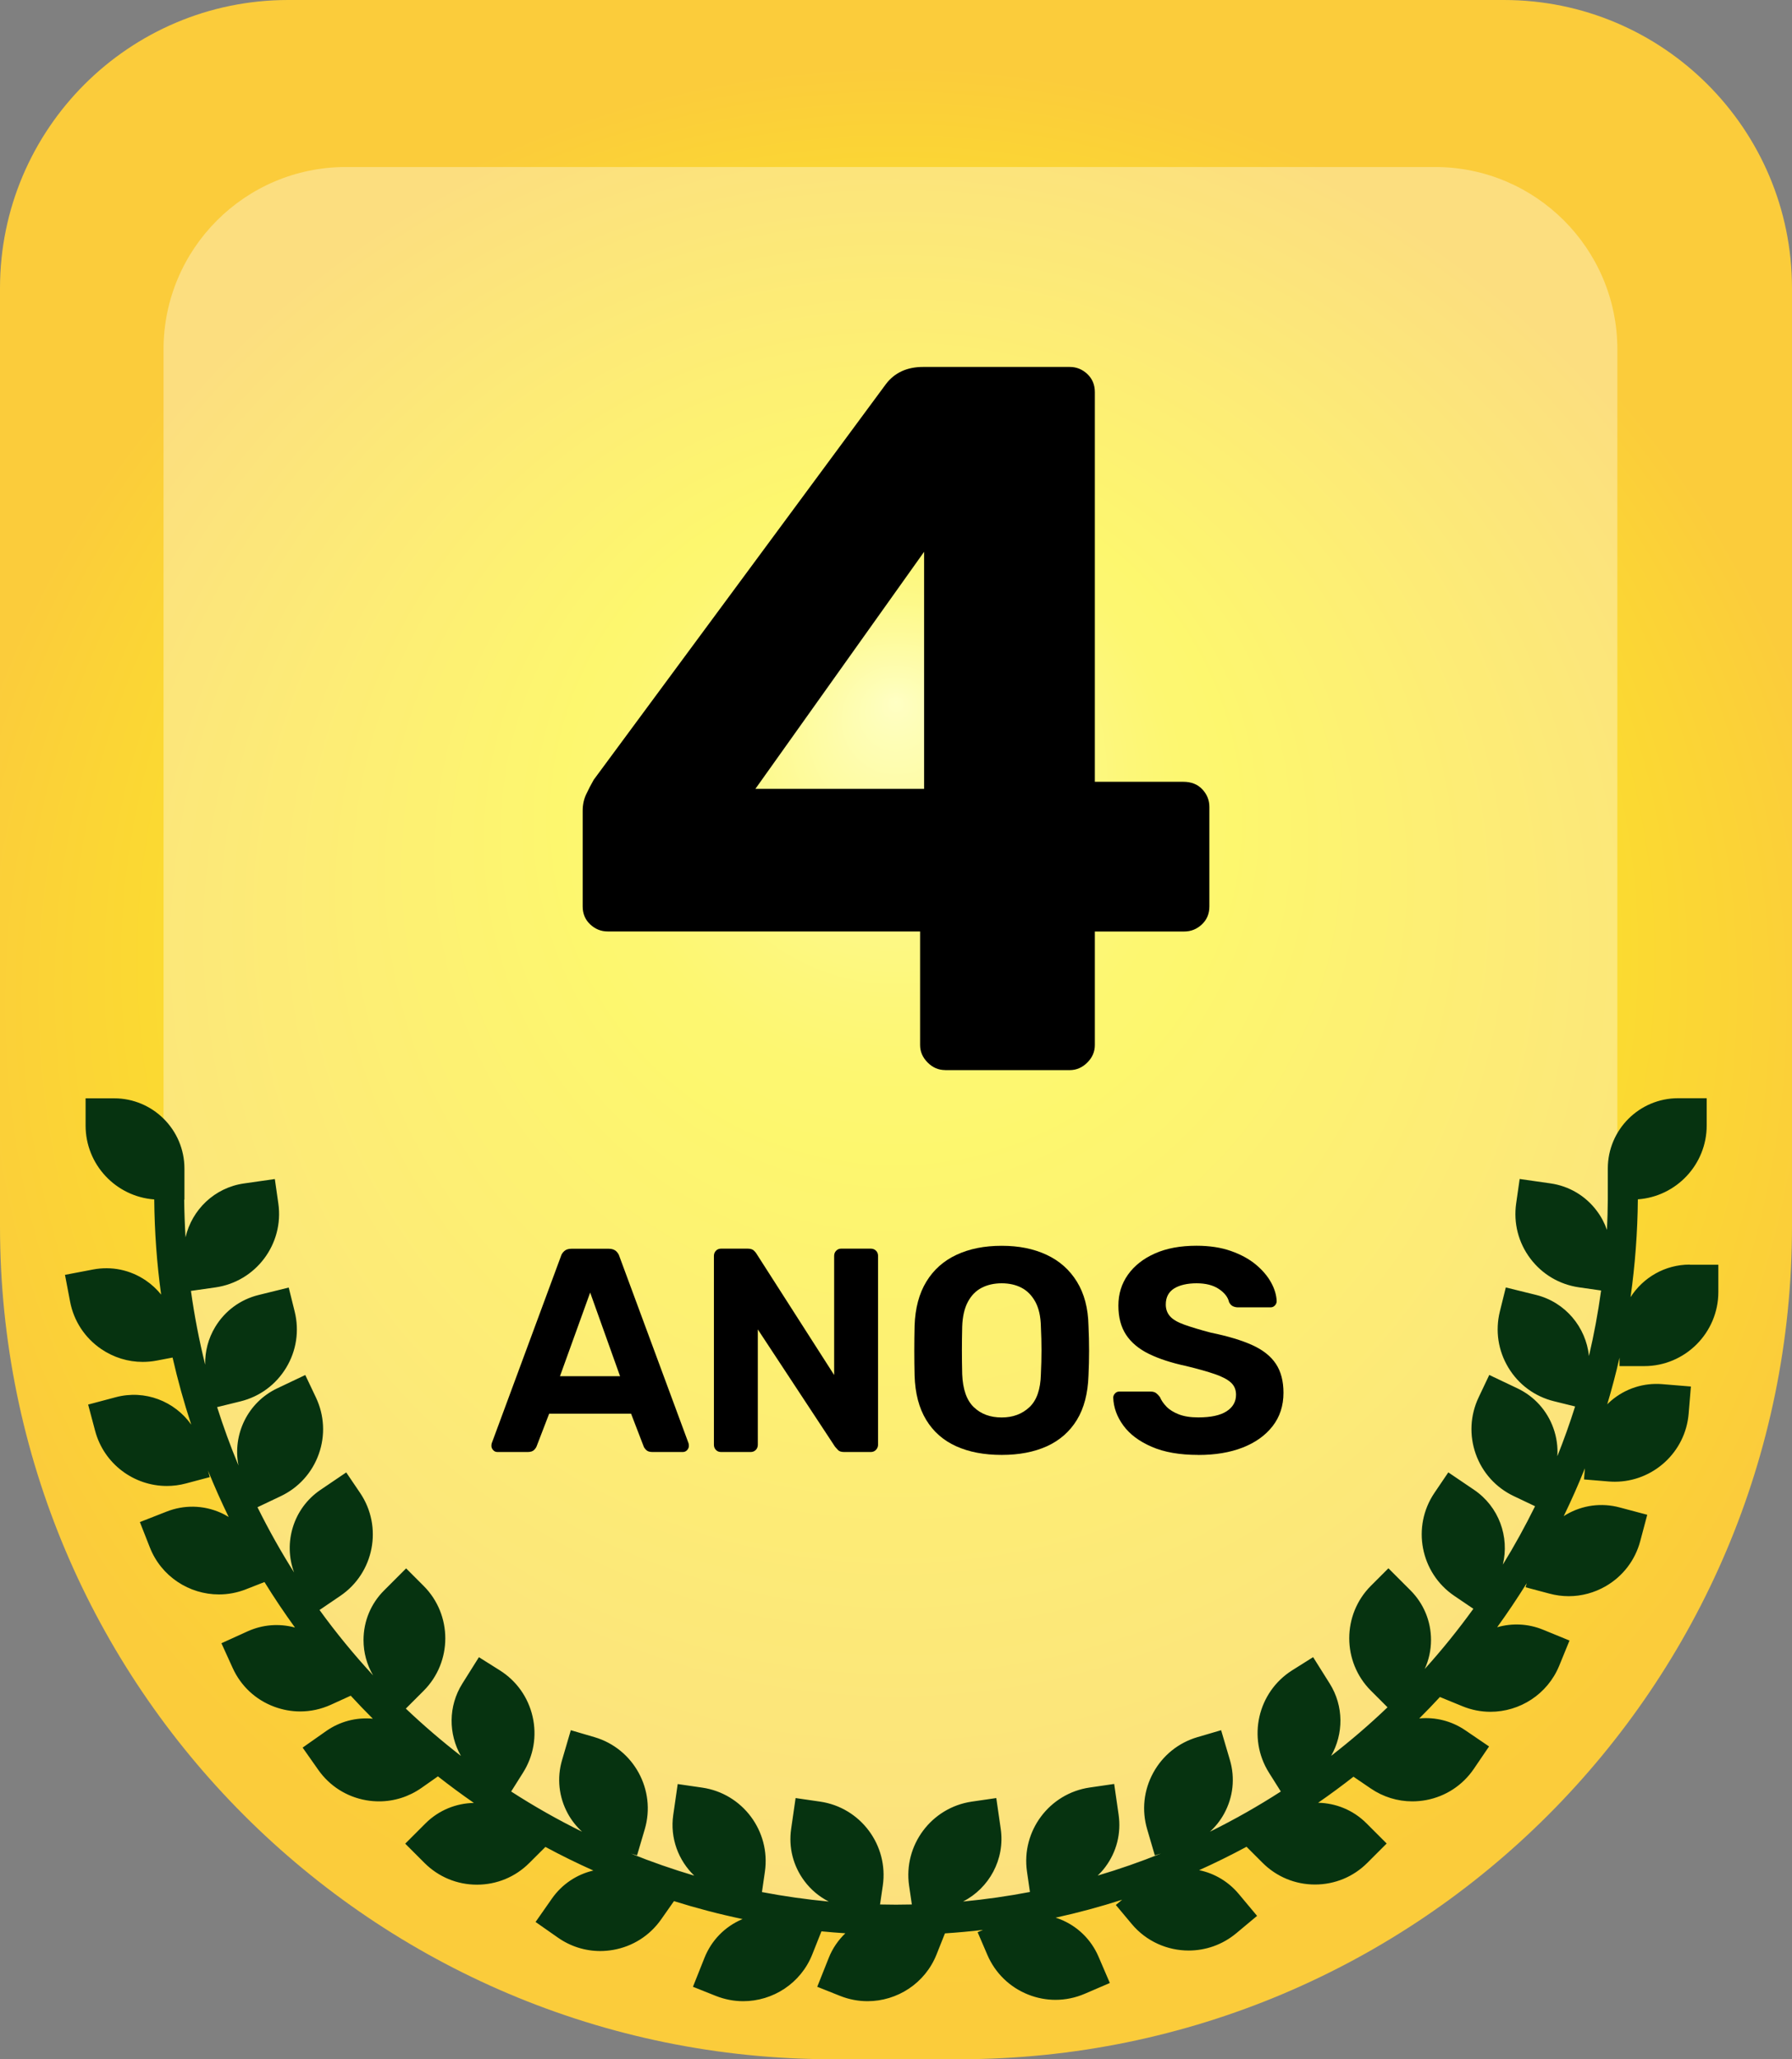
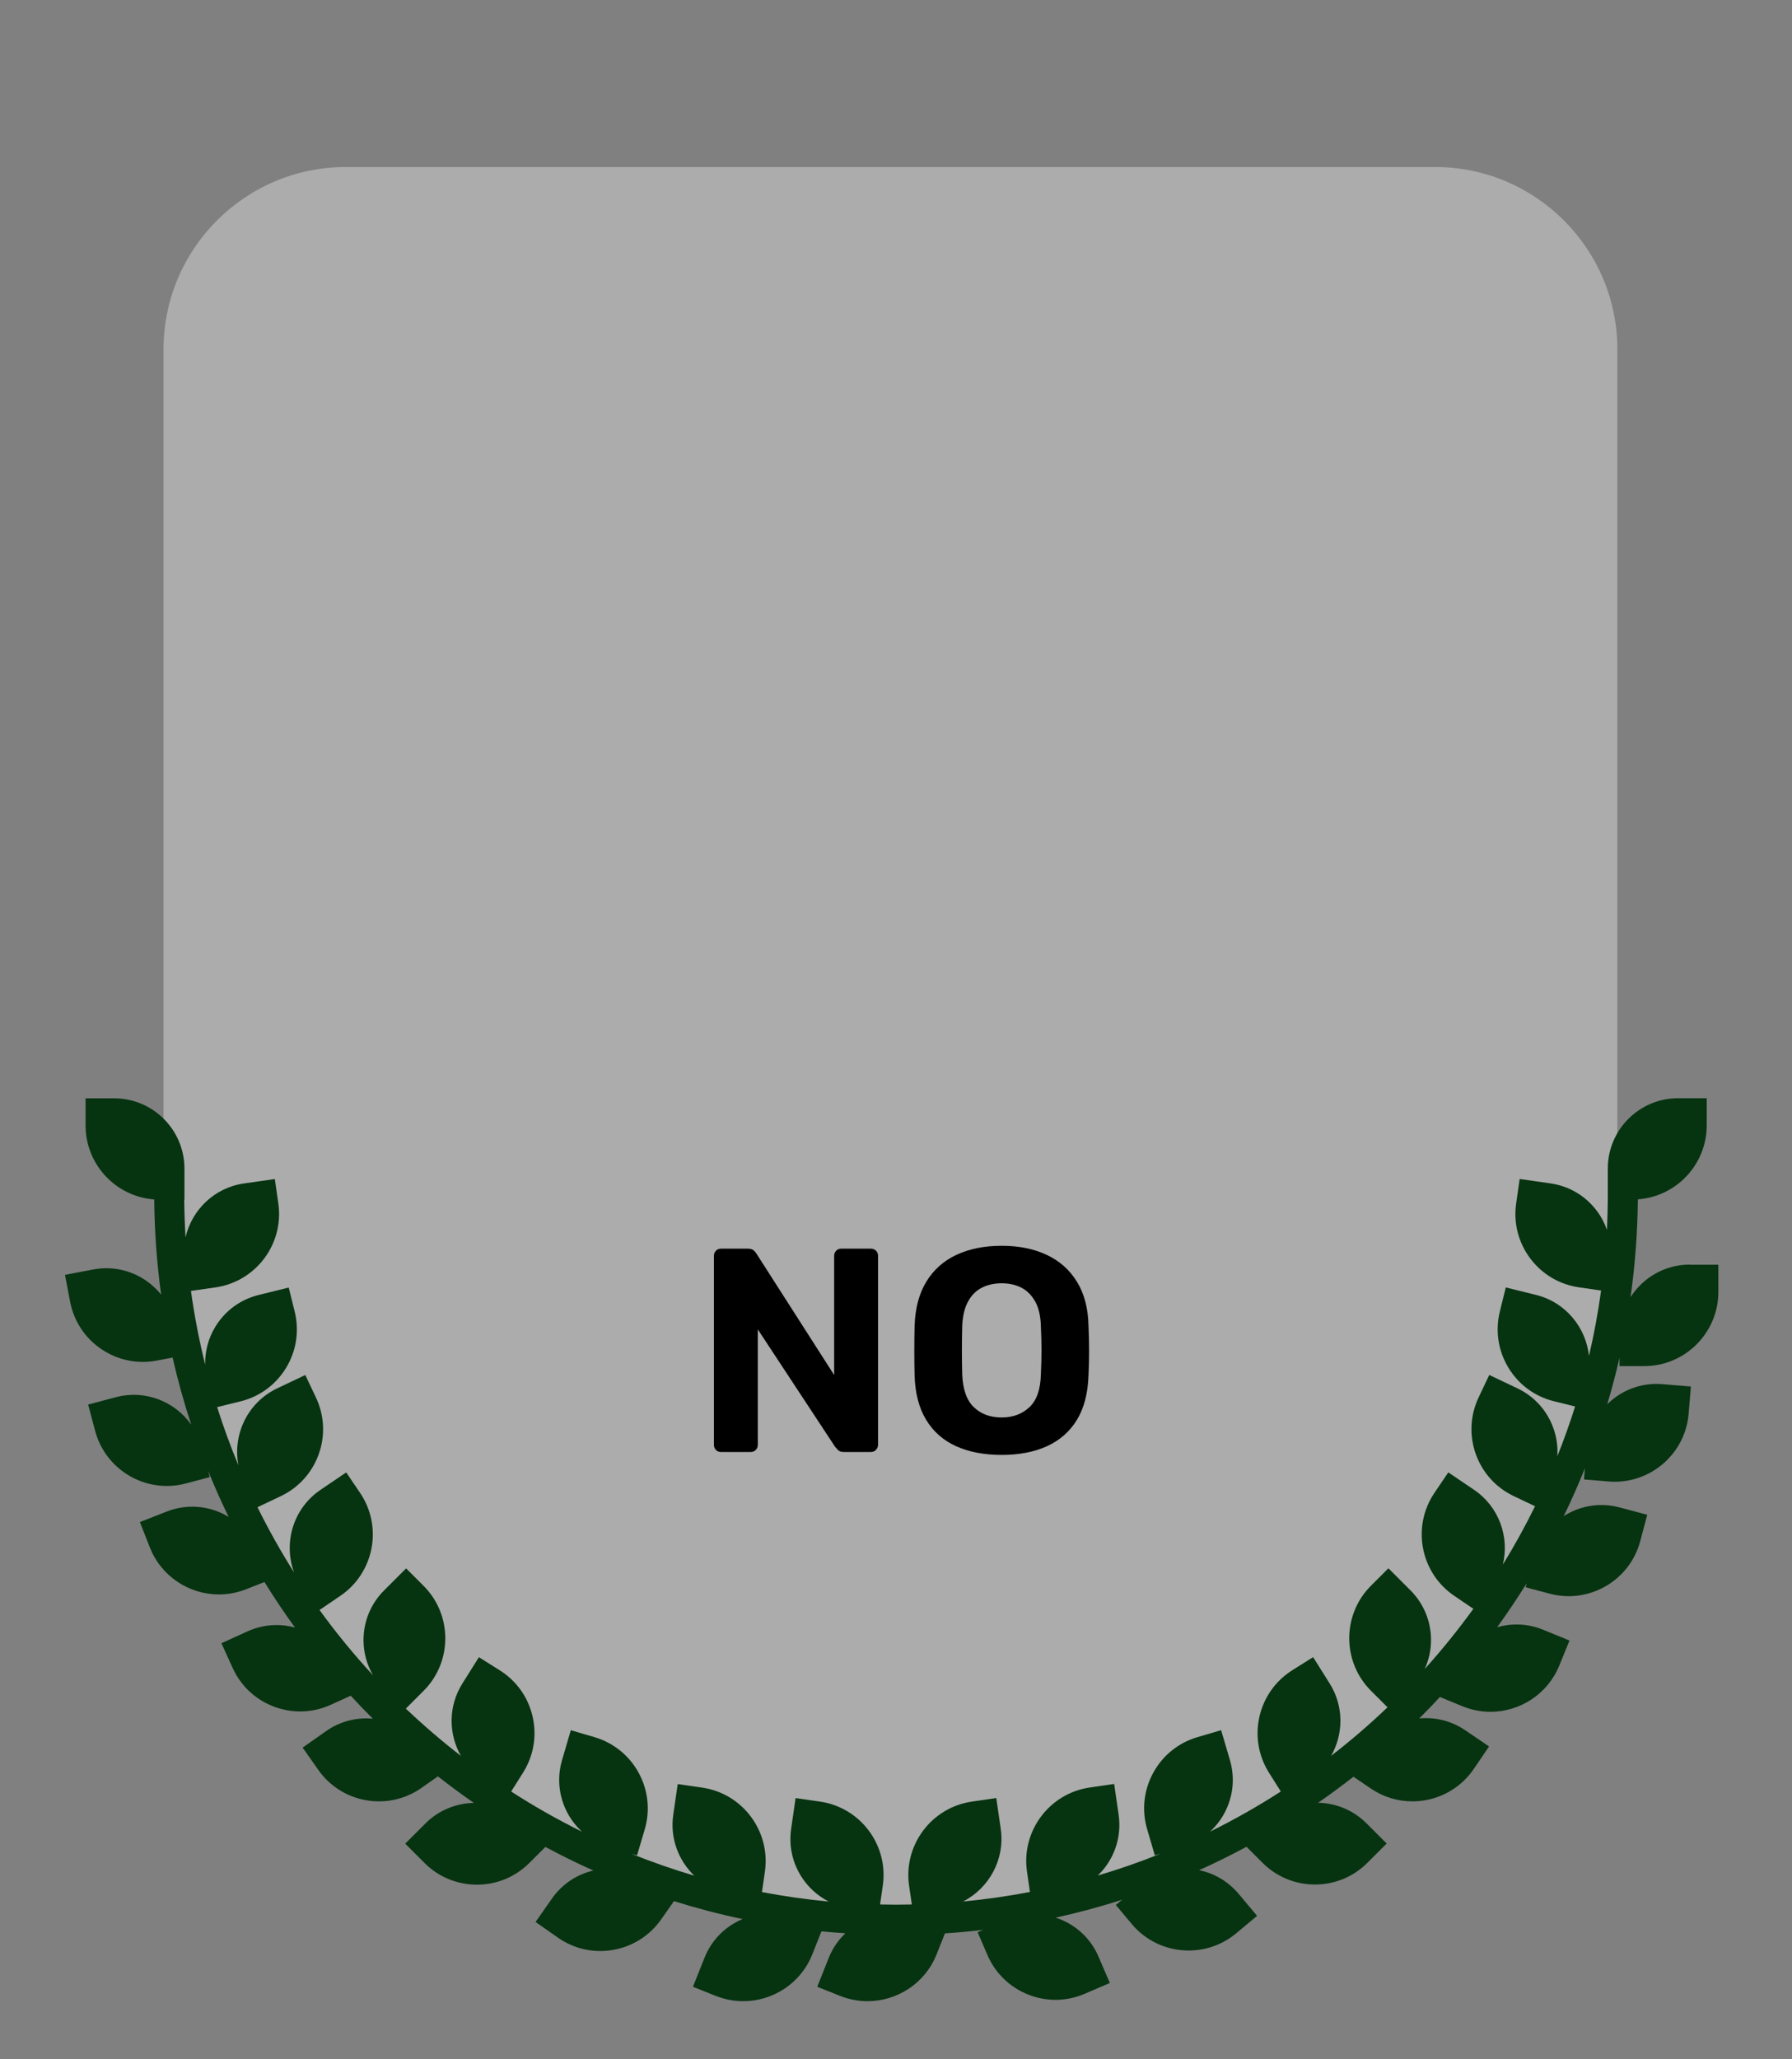
<svg xmlns="http://www.w3.org/2000/svg" id="Camada_1" viewBox="0 0 358.42 411.81">
  <rect x="0" y="0" width="358.42" height="411.81" fill="#808080" stroke="none" />
  <defs>
    <style>.cls-1{fill:#063310;}.cls-2{fill:#fff;opacity:.35;}.cls-3{fill:url(#Gradiente_sem_nome_171);}</style>
    <radialGradient id="Gradiente_sem_nome_171" cx="179.21" cy="205.9" fx="179.21" fy="140.3" r="193.02" gradientUnits="userSpaceOnUse">
      <stop offset="0" stop-color="#ffffa4" />
      <stop offset=".03" stop-color="#fefd90" />
      <stop offset=".1" stop-color="#fdf968" />
      <stop offset=".16" stop-color="#fcf649" />
      <stop offset=".23" stop-color="#fcf333" />
      <stop offset=".29" stop-color="#fcf225" />
      <stop offset=".35" stop-color="#fcf221" />
      <stop offset="1" stop-color="#fbcc3b" />
    </radialGradient>
  </defs>
-   <path class="cls-3" d="M57.63,0h243.16c31.81,0,57.63,25.82,57.63,57.63v187.62c0,91.92-74.63,166.55-166.55,166.55h-25.32C74.63,411.81,0,337.18,0,245.25V57.63C0,25.82,25.82,0,57.63,0Z" />
  <path class="cls-2" d="M69.18,33.4h217.84c20.13,0,36.47,16.34,36.47,36.47v168.67c0,80.24-65.15,145.39-145.39,145.39h0c-80.24,0-145.39-65.15-145.39-145.39V69.87c0-20.13,16.34-36.47,36.47-36.47Z" />
  <path class="cls-1" d="M337.97,252.89c-4.97,0-9.34,2.6-11.84,6.51.9-6.4,1.4-12.93,1.46-19.56,7.68-.55,13.77-6.96,13.77-14.78v-5.44h-5.72c-7.75,0-14.06,6.3-14.06,14.05v6.22h0c-.02,2.03-.07,4.06-.17,6.07-.47-1.36-1.15-2.65-2.04-3.83-2.25-3-5.54-4.95-9.26-5.48l-6.16-.88-.7,4.89c-.56,3.92.44,7.83,2.82,11,2.38,3.17,5.85,5.22,9.77,5.78l4.4.63c-.61,4.44-1.42,8.81-2.43,13.1-.59-5.73-4.69-10.76-10.59-12.22l-6.04-1.49-1.19,4.8c-.95,3.85-.35,7.83,1.7,11.23s5.29,5.78,9.14,6.73l4.21,1.04c-1.06,3.37-2.25,6.69-3.55,9.95.12-1.88-.14-3.77-.79-5.6-1.26-3.54-3.82-6.37-7.21-7.98l-5.62-2.67-2.12,4.47c-1.7,3.58-1.9,7.61-.58,11.34,1.33,3.73,4.03,6.72,7.61,8.42l4.25,2.02c-1.97,4-4.12,7.9-6.44,11.67,1.34-5.54-.77-11.57-5.76-14.95l-5.15-3.49-2.77,4.09c-4.59,6.77-2.81,16.01,3.96,20.6l3.82,2.59c-3.03,4.19-6.27,8.21-9.73,12.04.82-1.8,1.26-3.76,1.26-5.8,0-3.75-1.46-7.28-4.12-9.94l-4.4-4.4-3.5,3.5c-5.78,5.78-5.78,15.2,0,20.98l3.32,3.32c-3.58,3.43-7.35,6.66-11.28,9.71,2.49-4.36,2.57-9.93-.29-14.47l-3.31-5.27-4.18,2.63c-6.92,4.36-9.01,13.53-4.66,20.46l2.38,3.78c-4.56,2.94-9.29,5.62-14.18,8.04,1.13-1.03,2.1-2.25,2.85-3.63,1.8-3.3,2.21-7.09,1.15-10.7l-1.76-5.97-4.74,1.39c-3.8,1.12-6.94,3.65-8.84,7.13-1.9,3.48-2.33,7.49-1.21,11.29l1.53,5.22,1.24-.37c-4.13,1.66-8.36,3.14-12.67,4.41.55-.53,1.08-1.1,1.54-1.73,2.25-3.01,3.18-6.71,2.65-10.43l-.89-6.16-4.89.71c-8.09,1.18-13.72,8.72-12.55,16.81l.59,4.08c-4.39.84-8.86,1.48-13.38,1.91,5.21-2.66,8.42-8.43,7.54-14.53l-.89-6.16-4.89.71c-8.09,1.18-13.72,8.72-12.55,16.81l.55,3.76c-1.06.02-2.12.04-3.18.04s-2.12-.02-3.18-.04l.55-3.76c1.18-8.09-4.45-15.64-12.55-16.81l-4.89-.71-.89,6.16c-.54,3.72.4,7.42,2.65,10.43,1.31,1.76,2.98,3.14,4.88,4.11-4.52-.43-8.98-1.06-13.37-1.9l.59-4.08c1.17-8.09-4.46-15.64-12.55-16.81l-4.89-.71-.89,6.16c-.68,4.66,1.04,9.12,4.2,12.16-4.31-1.28-8.54-2.75-12.68-4.42l1.24.36,1.54-5.22c2.31-7.85-2.2-16.11-10.05-18.42l-4.74-1.39-1.75,5.97c-1.06,3.6-.65,7.4,1.15,10.7.75,1.38,1.73,2.6,2.85,3.63-4.89-2.41-9.63-5.1-14.18-8.04l2.38-3.78c2.11-3.35,2.79-7.33,1.91-11.19-.88-3.86-3.21-7.15-6.56-9.26l-4.18-2.63-3.31,5.27c-2.86,4.54-2.78,10.11-.29,14.47-3.83-2.97-7.51-6.13-11.02-9.46l3.56-3.56c5.78-5.78,5.78-15.19,0-20.98l-3.5-3.5-4.4,4.4c-2.66,2.65-4.12,6.18-4.12,9.94,0,2.52.67,4.93,1.91,7.05-3.82-4.14-7.4-8.5-10.71-13.07l4.15-2.82c6.77-4.59,8.55-13.83,3.96-20.6l-2.77-4.09-5.15,3.49c-5.46,3.7-7.47,10.59-5.28,16.51-2.66-4.2-5.1-8.56-7.32-13.04l4.65-2.21c3.58-1.7,6.28-4.69,7.61-8.42,1.33-3.73,1.12-7.76-.58-11.34l-2.12-4.47-5.62,2.67c-5.92,2.81-8.96,9.26-7.74,15.42-1.59-3.81-3.01-7.7-4.27-11.67l4.67-1.15c3.85-.95,7.09-3.34,9.14-6.73s2.65-7.38,1.7-11.23l-1.19-4.8-6.04,1.49c-3.64.9-6.72,3.17-8.66,6.38-1.4,2.31-2.07,4.92-2.01,7.56-1.2-4.83-2.15-9.75-2.85-14.76l4.89-.7c8.1-1.15,13.75-8.68,12.59-16.78l-.7-4.89-6.16.88c-5.91.84-10.43,5.27-11.7,10.77-.15-2.49-.24-5-.27-7.52h.05v-6.22c0-7.75-6.3-14.05-14.05-14.05h-5.72v5.44c0,7.81,6.06,14.21,13.73,14.78.06,6.45.52,12.8,1.38,19.03-.87-1.08-1.9-2.04-3.08-2.84-3.11-2.11-6.85-2.88-10.53-2.18l-5.62,1.07,1.02,5.35c.74,3.89,2.96,7.26,6.23,9.49,2.49,1.69,5.36,2.57,8.31,2.57.93,0,1.87-.09,2.81-.27l3.15-.6c1.04,4.55,2.28,9.02,3.73,13.41-3.3-4.66-9.25-7.04-15.09-5.48l-5.53,1.47,1.4,5.26c1.77,6.63,7.78,11.02,14.34,11.02,1.26,0,2.54-.16,3.81-.5l4.78-1.27-.35-1.31c1.27,3.15,2.65,6.24,4.13,9.28-.54-.32-1.09-.63-1.67-.88-3.44-1.5-7.26-1.57-10.76-.19l-5.33,2.09,1.99,5.06c2.29,5.84,7.9,9.41,13.82,9.41,1.8,0,3.63-.33,5.41-1.03l3.7-1.45c1.92,3.11,3.96,6.15,6.1,9.1-3.16-.86-6.48-.6-9.5.77l-5.21,2.37,2.25,4.95c1.64,3.61,4.59,6.36,8.3,7.74,1.69.63,3.45.95,5.2.95,2.09,0,4.18-.45,6.14-1.34l3.97-1.81c1.44,1.56,2.91,3.1,4.42,4.6-3.32-.31-6.61.55-9.36,2.49l-4.68,3.29,3.13,4.45c2.28,3.24,5.69,5.4,9.59,6.08.86.15,1.72.22,2.57.22,3.03,0,5.98-.93,8.51-2.71l3.26-2.29c2.34,1.84,4.74,3.61,7.19,5.31-3.51.07-7,1.42-9.68,4.1l-4.05,4.05,3.85,3.85c2.8,2.8,6.53,4.35,10.49,4.35s7.69-1.54,10.49-4.35l3.21-3.2c3.13,1.69,6.33,3.26,9.59,4.72-3.36.79-6.28,2.75-8.28,5.6l-3.28,4.69,4.46,3.12c2.52,1.77,5.46,2.69,8.48,2.69.86,0,1.73-.08,2.6-.23,3.9-.69,7.3-2.85,9.58-6.1l2.56-3.65c4.49,1.41,9.07,2.61,13.74,3.59-.05.02-.09.03-.14.05-3.45,1.48-6.11,4.22-7.5,7.71l-2.3,5.78,4.59,1.83c1.8.71,3.65,1.05,5.47,1.05,5.9,0,11.49-3.54,13.8-9.34l1.84-4.63c1.59.16,3.18.28,4.78.39-1.4,1.35-2.56,3-3.32,4.92l-2.3,5.78,4.59,1.83c1.79.71,3.65,1.05,5.47,1.05,5.9,0,11.49-3.54,13.8-9.34l1.68-4.22c2.56-.17,5.1-.4,7.62-.7l-1.08.47,1.95,4.54c1.57,3.64,4.46,6.45,8.14,7.92,1.78.71,3.64,1.06,5.49,1.06,1.99,0,3.98-.41,5.86-1.22l5-2.15-2.26-5.26c-1.48-3.45-4.22-6.11-7.71-7.5-.29-.12-.59-.21-.88-.3,4.52-.99,8.95-2.19,13.31-3.59l-1.26,1.05,3.17,3.79c2.93,3.51,7.15,5.32,11.4,5.32,3.35,0,6.72-1.13,9.5-3.44l4.18-3.49-3.67-4.39c-2.06-2.46-4.83-4.11-7.92-4.75,3.22-1.45,6.38-3.01,9.48-4.68l3.2,3.2c2.8,2.8,6.53,4.35,10.49,4.35s7.69-1.54,10.49-4.35l3.85-3.85-4.05-4.05c-2.67-2.67-6.15-4.03-9.66-4.1,2.41-1.67,4.77-3.41,7.07-5.21l3.45,2.35c2.49,1.7,5.37,2.58,8.32,2.58.93,0,1.86-.09,2.79-.26,3.89-.74,7.27-2.95,9.5-6.22l3.06-4.5-4.73-3.22c-2.74-1.87-5.97-2.69-9.23-2.38,1.41-1.4,2.78-2.83,4.13-4.29l4.51,1.85c1.83.75,3.73,1.11,5.6,1.11,5.84,0,11.4-3.48,13.75-9.21l2.06-5.04-5.3-2.17c-3.03-1.24-6.24-1.33-9.17-.49,2.07-2.86,4.04-5.8,5.91-8.8l-.22.81,4.78,1.27c1.27.34,2.56.51,3.84.51,2.58,0,5.12-.68,7.41-2,3.43-1.99,5.88-5.19,6.9-9.02l1.4-5.26-5.53-1.47c-3.63-.97-7.42-.46-10.66,1.42-.18.1-.34.22-.52.33,1.52-3.13,2.94-6.33,4.24-9.58l-.18,2.23,4.93.41c.41.03.82.05,1.23.05,7.63,0,14.14-5.88,14.77-13.62l.45-5.42-5.7-.47c-3.74-.31-7.38.86-10.24,3.29-.28.23-.53.48-.79.74.91-3.07,1.74-6.18,2.45-9.33v1.69h4.94c8.18,0,14.83-6.66,14.83-14.83v-5.44h-5.72Z" />
-   <path d="M99.51,290.37c-.35,0-.64-.12-.87-.38-.23-.25-.35-.53-.35-.84,0-.19.02-.37.06-.52l13.82-37.35c.12-.43.35-.79.7-1.1.35-.31.83-.46,1.45-.46h7.43c.62,0,1.1.16,1.45.46.35.31.58.68.7,1.1l13.82,37.35c.04.16.06.33.06.52,0,.31-.12.59-.35.84-.23.25-.52.38-.87.38h-6.04c-.58,0-1.01-.13-1.28-.41-.27-.27-.45-.52-.52-.76l-2.5-6.5h-16.38l-2.5,6.5c-.08.23-.25.49-.52.76s-.7.41-1.28.41h-6.04ZM112,275.21h12.02l-5.98-16.73-6.04,16.73Z" />
  <path d="M144.24,290.37c-.43,0-.77-.13-1.04-.41-.27-.27-.41-.62-.41-1.05v-37.75c0-.43.14-.77.41-1.05s.62-.41,1.04-.41h5.29c.58,0,1.01.14,1.28.41.27.27.45.49.52.64l15.51,24.22v-23.81c0-.43.13-.77.41-1.05s.6-.41.99-.41h5.92c.43,0,.77.14,1.05.41.27.27.41.62.41,1.05v37.75c0,.39-.14.73-.41,1.02-.27.29-.62.44-1.05.44h-5.34c-.58,0-1-.15-1.25-.44s-.44-.49-.55-.61l-15.45-23.47v23.06c0,.43-.14.78-.41,1.05s-.62.41-1.04.41h-5.87Z" />
  <path d="M200.35,290.95c-3.52,0-6.56-.58-9.12-1.74-2.56-1.16-4.55-2.91-5.98-5.26s-2.21-5.29-2.32-8.86c-.04-1.66-.06-3.32-.06-4.97s.02-3.32.06-5.02c.12-3.49.9-6.42,2.35-8.8,1.45-2.38,3.46-4.17,6.04-5.37,2.57-1.2,5.58-1.8,9.03-1.8s6.4.6,8.97,1.8c2.58,1.2,4.6,2.99,6.07,5.37,1.47,2.38,2.25,5.31,2.32,8.8.08,1.7.12,3.38.12,5.02s-.04,3.3-.12,4.97c-.12,3.56-.89,6.52-2.32,8.86s-3.43,4.09-5.98,5.26c-2.56,1.16-5.58,1.74-9.06,1.74ZM200.35,283.46c2.25,0,4.09-.69,5.55-2.06s2.22-3.57,2.29-6.59c.08-1.7.12-3.3.12-4.79s-.04-3.07-.12-4.73c-.04-2.01-.41-3.66-1.1-4.94-.7-1.28-1.62-2.22-2.76-2.82-1.14-.6-2.47-.9-3.98-.9s-2.85.3-4.01.9c-1.16.6-2.08,1.54-2.76,2.82-.68,1.28-1.06,2.92-1.13,4.94-.04,1.67-.06,3.24-.06,4.73s.02,3.09.06,4.79c.12,3.02.89,5.22,2.32,6.59,1.43,1.38,3.29,2.06,5.58,2.06Z" />
-   <path d="M239.67,290.95c-3.72,0-6.83-.54-9.32-1.63-2.5-1.08-4.39-2.5-5.66-4.24-1.28-1.74-1.96-3.6-2.03-5.58,0-.31.12-.59.35-.84.23-.25.52-.38.87-.38h6.21c.5,0,.89.11,1.16.32.27.21.52.47.75.78.27.66.71,1.3,1.31,1.92.6.62,1.42,1.13,2.47,1.54,1.05.41,2.34.61,3.89.61,2.52,0,4.4-.41,5.66-1.22,1.26-.81,1.89-1.92,1.89-3.31,0-1.01-.34-1.82-1.02-2.44s-1.74-1.18-3.19-1.68-3.38-1.05-5.78-1.63c-2.9-.62-5.37-1.42-7.41-2.41-2.03-.99-3.56-2.27-4.59-3.83-1.03-1.57-1.54-3.51-1.54-5.84s.64-4.39,1.92-6.19c1.28-1.8,3.08-3.21,5.4-4.24,2.32-1.03,5.09-1.54,8.31-1.54,2.59,0,4.89.35,6.88,1.05,1.99.7,3.66,1.61,5,2.73,1.34,1.12,2.35,2.32,3.05,3.6.7,1.28,1.06,2.52,1.1,3.72,0,.31-.12.59-.35.84-.23.25-.52.38-.87.38h-6.5c-.39,0-.74-.08-1.05-.23-.31-.15-.56-.43-.75-.81-.23-1.01-.92-1.89-2.06-2.64-1.14-.76-2.62-1.13-4.44-1.13s-3.4.35-4.5,1.04c-1.1.7-1.66,1.76-1.66,3.2,0,.93.28,1.71.84,2.35.56.64,1.51,1.2,2.85,1.68s3.11,1.02,5.32,1.6c3.41.7,6.18,1.53,8.31,2.5,2.13.97,3.7,2.22,4.71,3.75,1.01,1.53,1.51,3.46,1.51,5.78,0,2.59-.73,4.82-2.18,6.68-1.45,1.86-3.45,3.28-5.98,4.27-2.54.99-5.49,1.48-8.86,1.48Z" />
-   <path d="M189.05,213.99c-1.34,0-2.51-.5-3.51-1.51-1-1-1.51-2.17-1.51-3.51v-22.7h-62.47c-1.34,0-2.51-.47-3.51-1.41-1-.93-1.51-2.14-1.51-3.62v-19.08c0-1.21.23-2.31.7-3.31.47-1,.97-1.97,1.51-2.91l58.45-79.14c1.74-2.28,4.22-3.42,7.43-3.42h29.33c1.34,0,2.51.47,3.51,1.41,1,.94,1.51,2.14,1.51,3.62v77.93h17.68c1.61,0,2.88.5,3.82,1.51.94,1,1.41,2.18,1.41,3.52v19.88c0,1.48-.5,2.68-1.51,3.62-1,.94-2.18,1.41-3.52,1.41h-17.88v22.7c0,1.34-.5,2.51-1.51,3.51-1,1-2.18,1.51-3.51,1.51h-24.91ZM151.09,157.75h33.74v-47.4l-33.74,47.4Z" />
</svg>